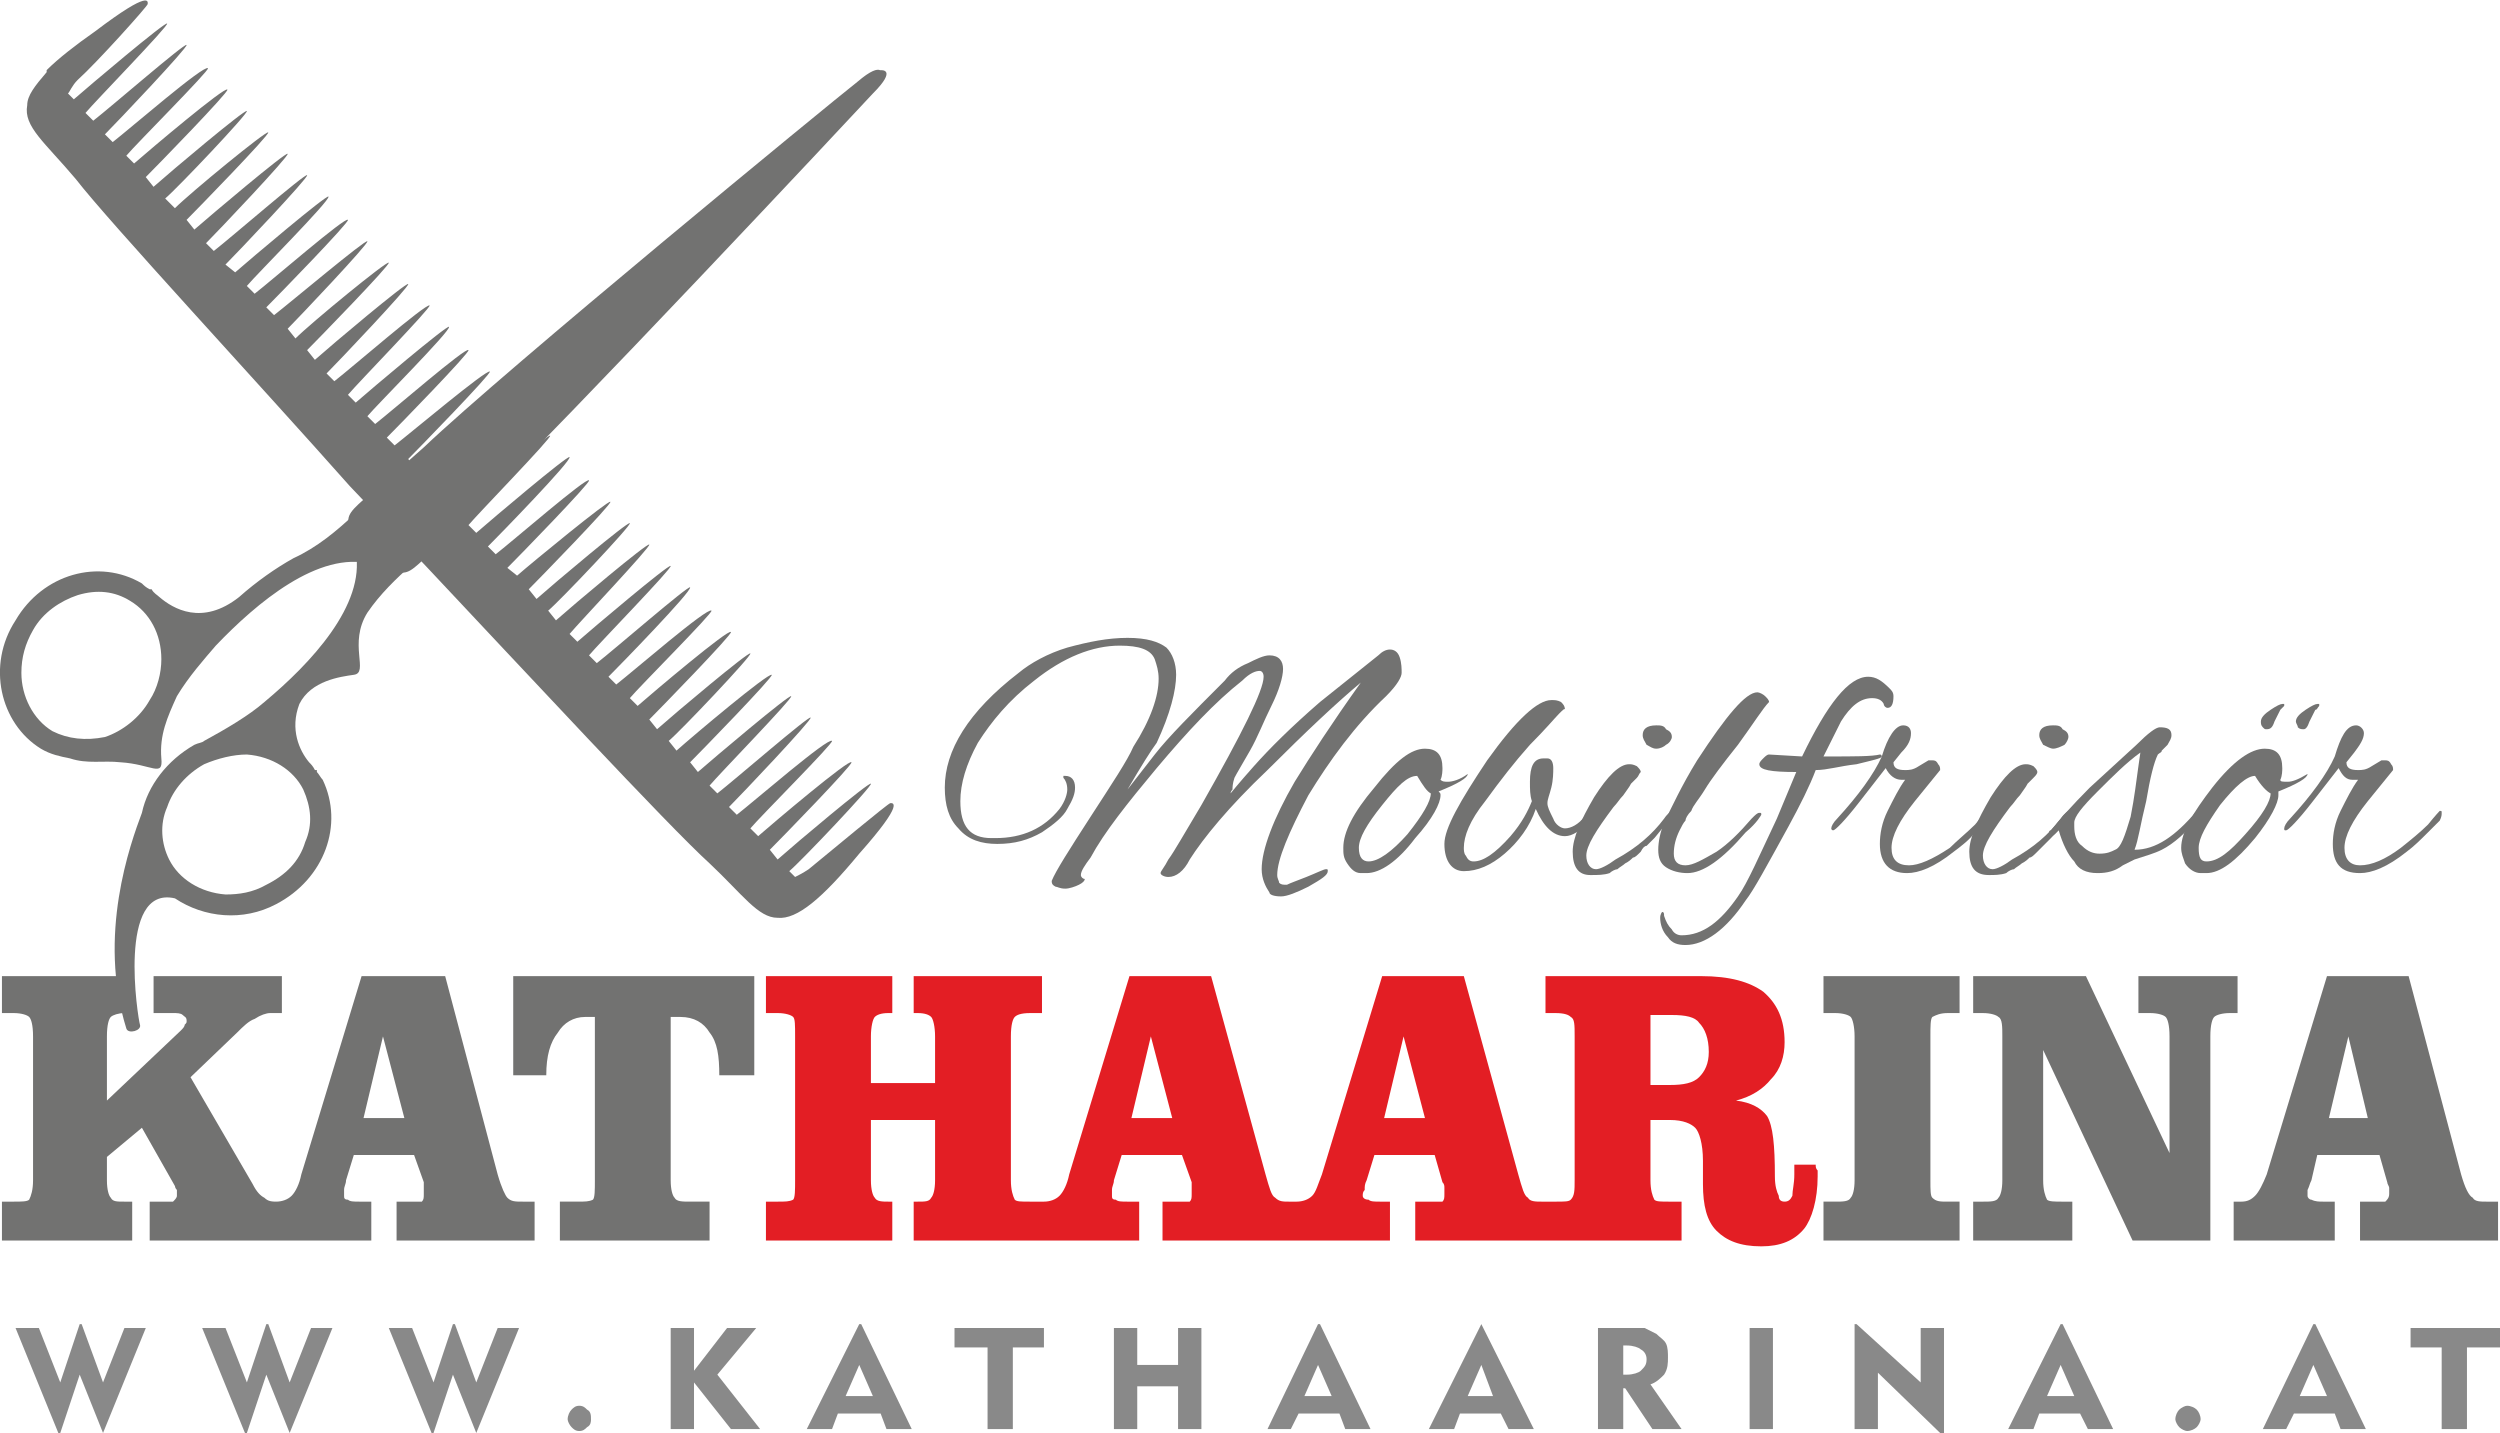
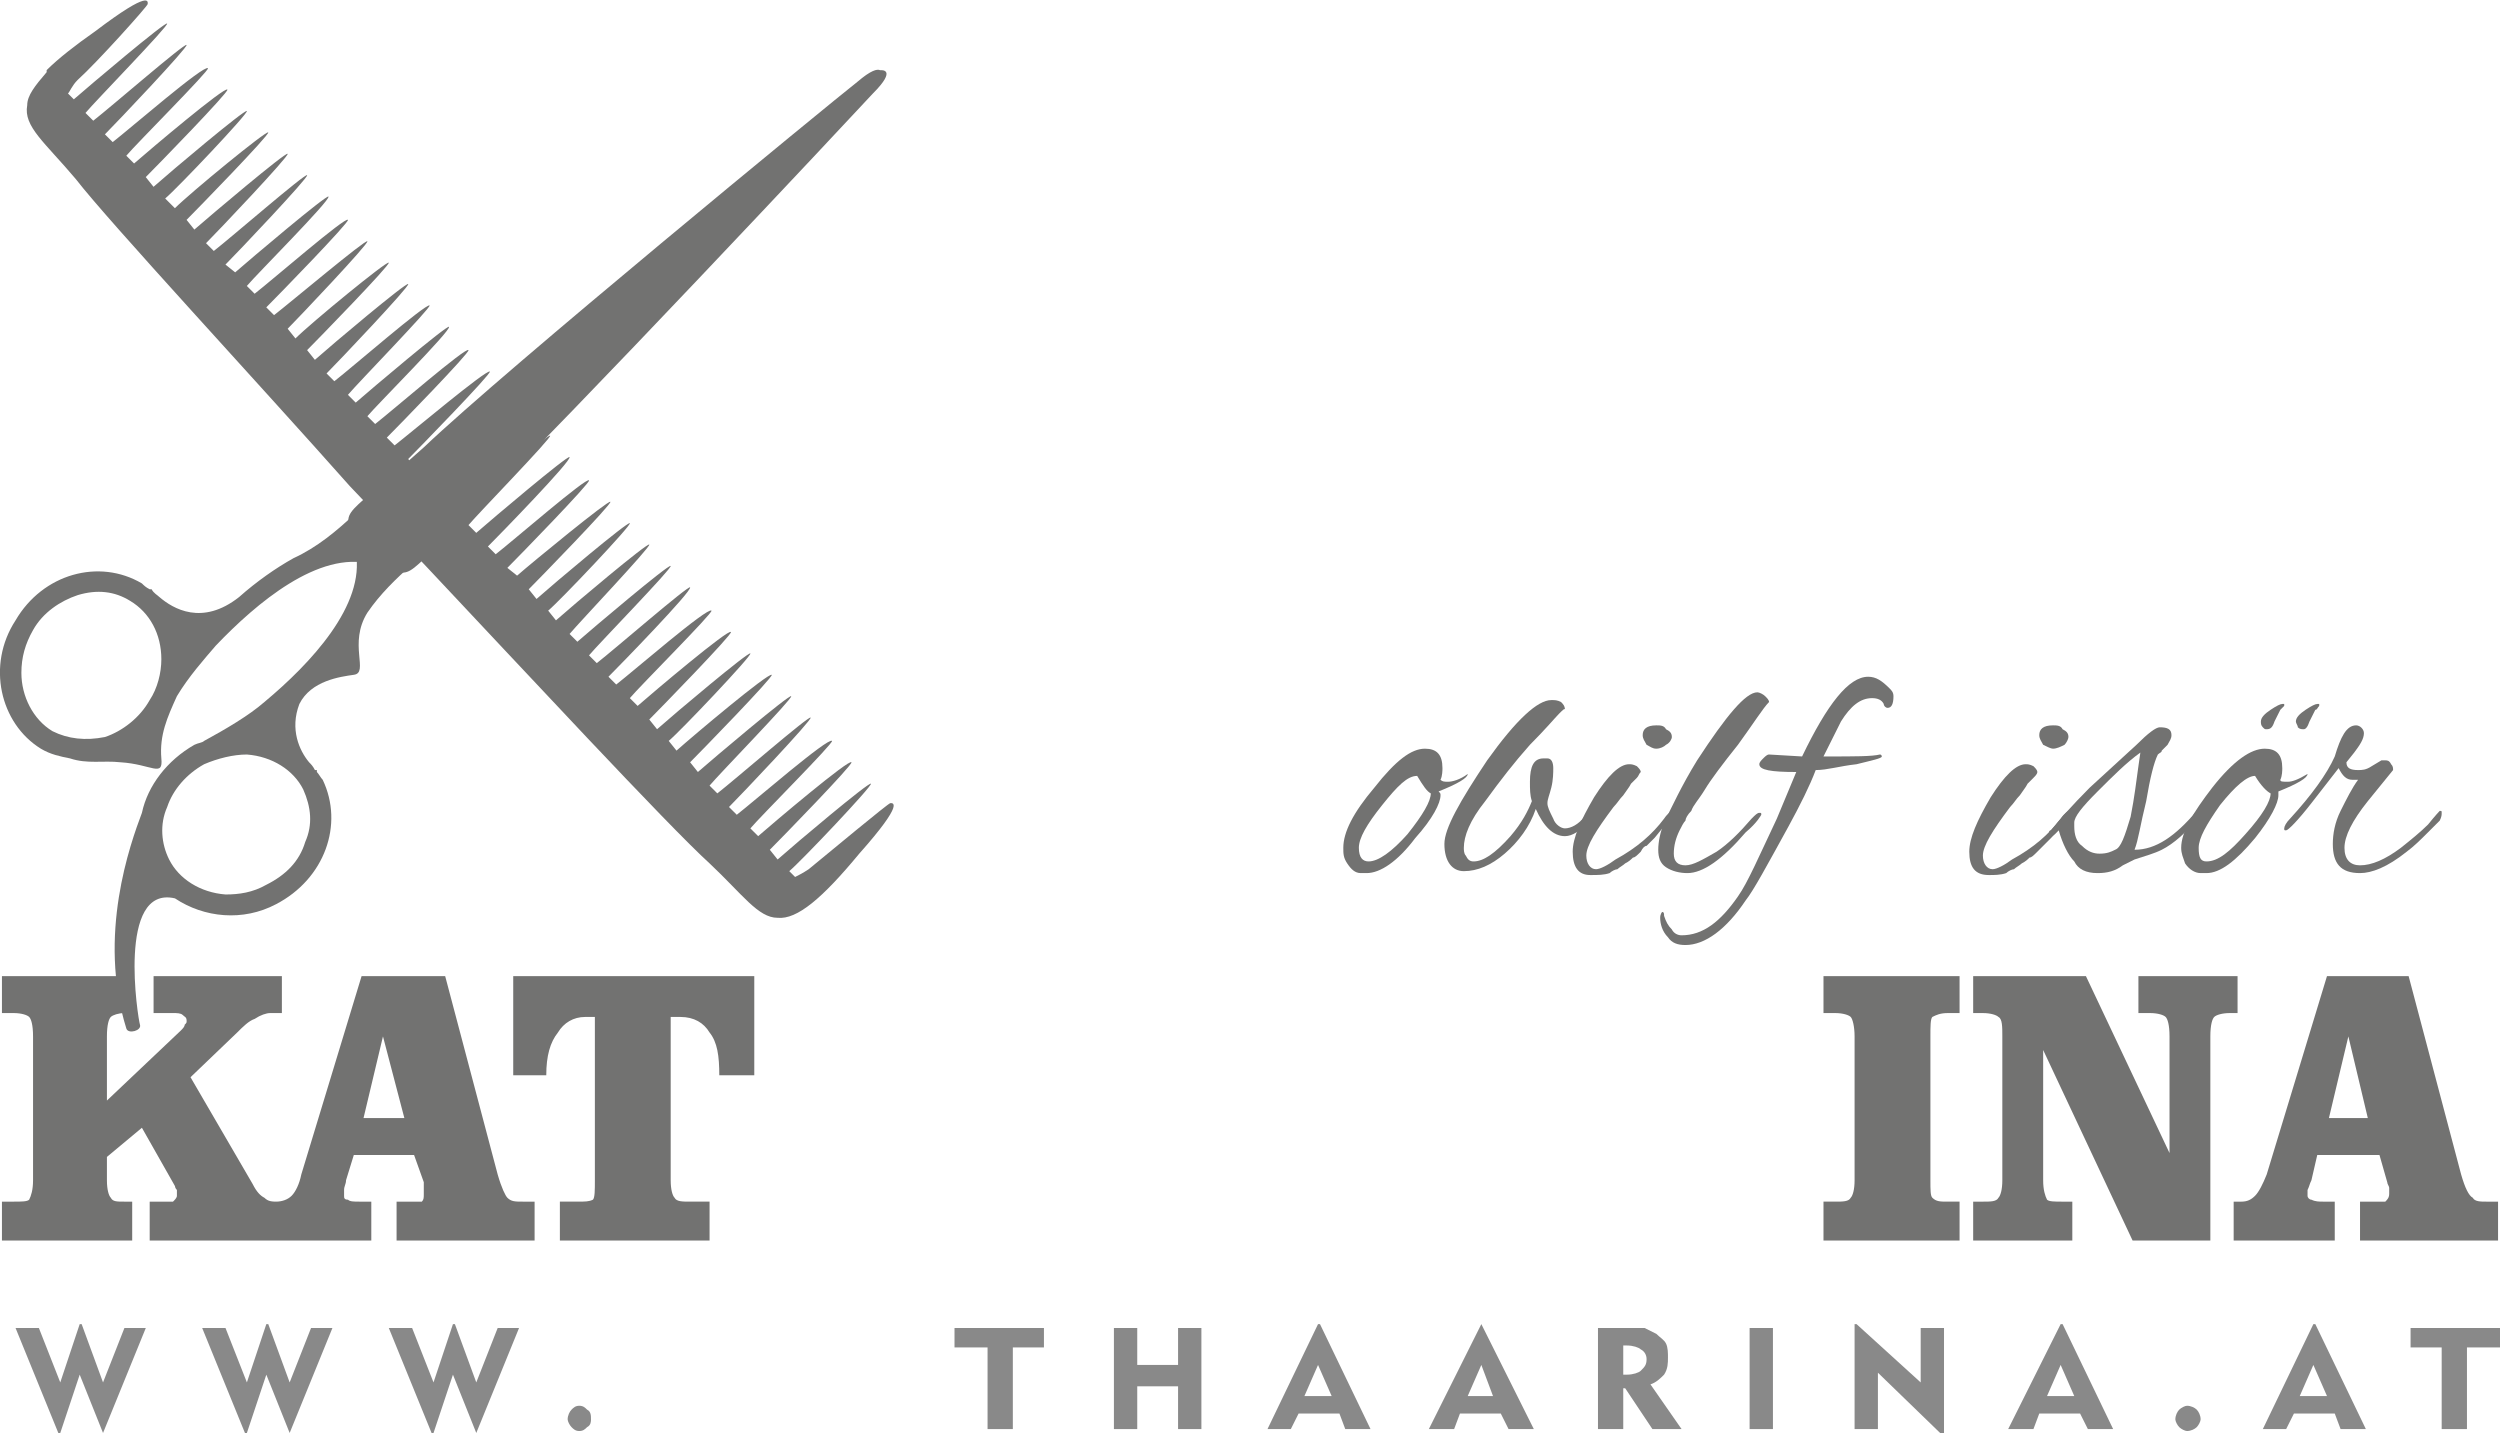
<svg xmlns="http://www.w3.org/2000/svg" xml:space="preserve" width="1310px" height="751px" version="1.1" style="shape-rendering:geometricPrecision; text-rendering:geometricPrecision; image-rendering:optimizeQuality; fill-rule:evenodd; clip-rule:evenodd" viewBox="0 0 1286 737">
  <defs>
    <style type="text/css">
   
    .fil0 {fill:#727271;fill-rule:nonzero}
    .fil2 {fill:#898989;fill-rule:nonzero}
    .fil1 {fill:#E31E24;fill-rule:nonzero}
   
  </style>
  </defs>
  <g id="Ebene_x0020_1">
    <g id="_930142144">
      <path class="fil0" d="M24 36c0,0 0,1 0,1 -6,7 -10,12 -10,17 -2,11 9,19 25,38 17,22 94,105 141,158l39 41c48,51 125,134 146,153 17,16 25,28 35,28 10,1 23,-10 42,-33 24,-27 17,-26 16,-26 -1,0 -31,25 -42,34 -3,2 -5,3 -7,4l-3 -3c6,-5 43,-44 42,-45 -1,-1 -39,31 -48,39l-4 -5c6,-6 43,-44 42,-45 -1,-2 -40,31 -48,38l-4 -4c5,-6 43,-44 42,-45 -2,-2 -40,31 -49,38l-4 -4c6,-6 43,-45 42,-46 -1,-1 -39,32 -48,39l-4 -4c5,-6 43,-45 42,-46 -1,-1 -40,32 -48,39l-4 -5c5,-5 43,-44 42,-45 -2,-1 -40,31 -49,39l-4 -5c6,-5 43,-44 42,-45 -1,-1 -39,31 -48,39l-4 -5c5,-5 43,-44 42,-45 -1,-2 -40,31 -48,38l-4 -4c5,-6 43,-44 42,-45 -2,-2 -40,31 -49,38l-4 -4c6,-6 43,-44 42,-46 -1,-1 -39,32 -48,39l-4 -4c5,-6 43,-45 42,-46 -1,-1 -40,32 -48,39l-4 -4c5,-6 42,-45 41,-46 -1,-1 -39,31 -48,39l-4 -5c6,-5 43,-44 42,-45 -1,-1 -39,31 -48,39l-4 -5c5,-5 43,-44 42,-45 -1,-1 -40,31 -48,38l-5 -4c6,-6 43,-44 42,-45 -1,-2 -39,31 -48,38l-4 -4c6,-6 43,-44 42,-46 -1,-1 -40,32 -48,39l-4 -4c5,-6 43,-45 42,-46 -1,-1 -40,32 -49,39l-4 -4c6,-6 43,-45 42,-46 -1,-1 -39,31 -48,39l-4 -5c6,-5 43,-44 42,-45 -1,-1 -40,31 -48,39l-4 -5c5,-5 43,-44 42,-45 -2,-1 -40,31 -49,38l-4 -4c6,-6 43,-44 42,-45 -1,-2 -39,31 -48,38l-4 -4c5,-6 43,-44 42,-46 -1,-1 -40,32 -48,39l-4 -4c5,-6 43,-45 42,-46 -2,-1 -40,32 -49,39l-4 -4c6,-6 43,-45 42,-46 -1,-1 -39,31 -48,39l-4 -5c5,-5 43,-44 42,-45 -1,-1 -40,31 -48,39l-4 -5c5,-5 42,-44 41,-45 -1,-1 -39,31 -48,38l-4 -4c6,-6 43,-44 42,-45 -1,-2 -39,31 -48,38l-4 -4c5,-6 43,-44 42,-46 -1,-1 -40,32 -48,39l-5 -4c6,-6 43,-45 42,-46 -1,-1 -39,32 -48,39l-4 -4c6,-6 43,-45 42,-46 -1,-1 -40,32 -48,39l-4 -5c5,-5 43,-44 42,-45 -1,-1 -40,31 -48,39l-5 -5c6,-5 43,-44 42,-45 -1,-1 -39,31 -48,39l-4 -5c6,-6 43,-44 42,-45 -1,-2 -40,31 -48,38l-4 -4c5,-6 43,-44 42,-45 -2,-2 -40,31 -49,38l-4 -4c6,-6 43,-45 42,-46 -1,-1 -39,32 -48,39l-4 -4c5,-6 43,-45 42,-46 -1,-1 -40,32 -48,39l-3 -3c1,-1 2,-4 5,-7 10,-9 36,-38 36,-39 0,-1 2,-8 -27,14 -10,7 -19,14 -25,20z" />
      <path class="fil0" d="M105 393c7,-3 15,-5 22,-5 13,1 24,8 29,18 4,9 5,18 1,27 -3,10 -10,17 -20,22 -7,4 -14,5 -21,5 -13,-1 -24,-8 -29,-18 -4,-8 -5,-18 -1,-27 3,-9 10,-17 19,-22zm-33 134c-1,-3 -12,-72 18,-65 15,10 35,12 52,3 25,-13 35,-41 24,-64 -1,-1 -2,-3 -3,-4 0,0 0,0 0,-1 0,0 -1,0 -1,0 -1,-2 -2,-3 -3,-4 -5,-6 -10,-17 -5,-30 6,-12 21,-14 28,-15 8,-1 -3,-16 7,-32 13,-19 33,-32 48,-47 12,-12 7,-20 7,-20l210 -209c0,0 1,-9 -13,3 -14,11 -181,148 -223,188 -48,43 -40,28 -35,54 5,27 -23,57 -47,77 -8,7 -20,14 -31,20 -1,1 -3,1 -5,2 -14,8 -24,21 -27,35 -6,16 -23,63 -8,111 1,3 8,1 7,-2z" />
      <path class="fil0" d="M11 346c0,-8 2,-15 6,-22 5,-9 14,-15 23,-18 10,-3 19,-2 27,3 10,6 16,17 16,30 0,7 -2,15 -6,21 -5,9 -14,16 -23,19 -10,2 -19,1 -27,-3 -10,-6 -16,-18 -16,-30zm442 -310l-223 196c0,0 -7,-5 -19,5 -19,16 -36,39 -60,50 -9,5 -19,12 -28,20 -19,15 -34,6 -41,0 -1,-1 -3,-2 -4,-4 0,0 0,0 -1,0 0,0 0,0 0,0 -2,-1 -3,-2 -4,-3 -22,-13 -51,-5 -65,19 -15,23 -8,53 13,66 5,3 10,4 15,5 9,3 17,1 26,2 16,1 22,8 21,-2 -1,-12 3,-21 8,-32 6,-10 14,-19 20,-26 21,-22 53,-49 80,-42 25,6 10,13 56,-31 42,-40 190,-198 202,-211 13,-13 4,-12 4,-12z" />
      <path class="fil0" d="M206 261c-3,2 -4,5 -2,8 2,3 5,3 8,2 3,-2 3,-6 2,-8 -2,-3 -6,-4 -8,-2z" />
    </g>
    <path class="fil0" d="M1214 638l0 -20 5 0c5,0 7,0 8,0 1,-1 2,-2 2,-4 0,-1 0,-2 0,-3 0,-1 -1,-2 -1,-3l-4 -14 -32 0 -3 13c-1,2 -1,3 -2,5 0,1 0,2 0,3 0,1 1,2 2,2 2,1 4,1 6,1l6 0 0 20 -52 0 0 -20 4 0c3,0 5,-1 7,-3 2,-2 4,-6 6,-11l31 -102 42 0 27 102c2,7 4,11 6,12 1,2 4,2 7,2l6 0 0 20 -71 0zm4 -63l-10 -42 -10 42 20 0zm-145 -73l43 91 0 -60c0,-6 -1,-9 -2,-10 -1,-1 -4,-2 -8,-2l-6 0 0 -19 51 0 0 19 -4 0c-4,0 -7,1 -8,2 -1,1 -2,4 -2,10l0 105 -40 0 -46 -98 0 67c0,5 1,8 2,10 1,1 4,1 8,1l5 0 0 20 -51 0 0 -20 5 0c4,0 7,0 8,-2 1,-1 2,-4 2,-9l0 -74c0,-5 0,-9 -2,-10 -1,-1 -4,-2 -8,-2l-5 0 0 -19 58 0zm-65 0l0 19 -6 0c-4,0 -6,1 -8,2 -1,1 -1,5 -1,10l0 74c0,5 0,8 1,9 2,2 4,2 8,2l6 0 0 20 -70 0 0 -20 6 0c4,0 7,0 8,-2 1,-1 2,-4 2,-9l0 -74c0,-5 -1,-9 -2,-10 -1,-1 -4,-2 -8,-2l-6 0 0 -19 70 0z" />
-     <path class="fil1" d="M849 558l10 0c7,0 12,-1 15,-4 3,-3 5,-7 5,-13 0,-7 -2,-12 -5,-15 -2,-3 -7,-4 -14,-4l-11 0 0 36zm-39 49l0 -74c0,-6 0,-9 -2,-10 -1,-1 -3,-2 -8,-2l-5 0 0 -19 80 0c15,0 25,3 32,8 7,6 11,14 11,26 0,7 -2,14 -7,19 -4,5 -10,9 -18,11 8,1 13,4 16,8 3,5 4,15 4,31 0,5 1,8 2,10 0,2 1,3 3,3 2,0 3,-1 4,-3 0,-3 1,-6 1,-11 0,0 0,-1 0,-2 0,-1 0,-2 0,-3l11 0c0,1 0,2 1,3 0,1 0,2 0,3 0,12 -3,22 -7,27 -5,6 -12,9 -22,9 -11,0 -18,-3 -23,-8 -5,-5 -7,-13 -7,-24l0 -12c0,-9 -2,-15 -4,-17 -2,-2 -6,-4 -13,-4l-10 0 0 31c0,5 1,8 2,10 1,1 3,1 8,1l6 0 0 20 -70 0 0 -20 5 0c5,0 7,0 8,-1 2,-2 2,-5 2,-10zm-82 31l0 -20 6 0c4,0 7,0 8,0 1,-1 1,-2 1,-4 0,-1 0,-2 0,-3 0,-1 0,-2 -1,-3l-4 -14 -31 0 -4 13c-1,2 -1,3 -1,5 -1,1 -1,2 -1,3 0,1 1,2 3,2 1,1 3,1 6,1l5 0 0 20 -52 0 0 -20 4 0c3,0 6,-1 8,-3 2,-2 3,-6 5,-11l31 -102 42 0 28 102c2,7 3,11 5,12 1,2 4,2 7,2l6 0 0 20 -71 0zm5 -63l-11 -42 -10 42 21 0zm-135 63l0 -20 6 0c4,0 7,0 8,0 1,-1 1,-2 1,-4 0,-1 0,-2 0,-3 0,-1 0,-2 0,-3l-5 -14 -31 0 -4 13c0,2 -1,3 -1,5 0,1 0,2 0,3 0,1 0,2 2,2 1,1 3,1 6,1l6 0 0 20 -53 0 0 -20 4 0c3,0 6,-1 8,-3 2,-2 4,-6 5,-11l31 -102 42 0 28 102c2,7 3,11 5,12 2,2 4,2 7,2l7 0 0 20 -72 0zm5 -63l-11 -42 -10 42 21 0zm-144 -73l0 19 -2 0c-4,0 -6,1 -7,2 -1,1 -2,5 -2,10l0 24 33 0 0 -24c0,-5 -1,-9 -2,-10 -1,-1 -3,-2 -7,-2l-2 0 0 -19 66 0 0 19 -6 0c-5,0 -7,1 -8,2 -1,1 -2,4 -2,10l0 74c0,5 1,8 2,10 1,1 3,1 8,1l6 0 0 20 -66 0 0 -20 2 0c4,0 6,0 7,-2 1,-1 2,-4 2,-9l0 -31 -33 0 0 31c0,5 1,8 2,9 1,2 4,2 7,2l2 0 0 20 -65 0 0 -20 6 0c4,0 6,0 8,-1 1,-1 1,-5 1,-10l0 -74c0,-6 0,-9 -1,-10 -1,-1 -4,-2 -8,-2l-6 0 0 -19 65 0z" />
    <path class="fil0" d="M301 523c-6,0 -11,3 -14,8 -4,5 -6,12 -6,22l0 0 -17 0 0 -51 124 0 0 51 -18 0 0 0c0,-10 -1,-17 -5,-22 -3,-5 -8,-8 -15,-8l-5 0 0 84c0,5 1,8 2,9 1,2 4,2 8,2l10 0 0 20 -77 0 0 -20 9 0c4,0 6,0 8,-1 1,-1 1,-5 1,-10l0 -84 -5 0zm-97 115l0 -20 5 0c4,0 7,0 8,0 1,-1 1,-2 1,-4 0,-1 0,-2 0,-3 0,-1 0,-2 0,-3l-5 -14 -31 0 -4 13c0,2 -1,3 -1,5 0,1 0,2 0,3 0,1 0,2 2,2 1,1 3,1 6,1l6 0 0 20 -53 0 0 -20 4 0c3,0 6,-1 8,-3 2,-2 4,-6 5,-11l31 -102 43 0 27 102c2,7 4,11 5,12 2,2 4,2 8,2l6 0 0 20 -71 0zm4 -63l-11 -42 -10 42 21 0zm-143 -73l0 19 -1 0c-3,0 -6,1 -7,2 -1,1 -2,4 -2,10l0 33 38 -36c1,-1 2,-2 2,-3 1,-1 1,-1 1,-2 0,-2 -1,-2 -2,-3 -1,-1 -3,-1 -5,-1l-10 0 0 -19 66 0 0 19 -6 0c-2,0 -5,1 -8,3 -3,1 -6,4 -9,7l-24 23 32 55c2,4 4,6 6,7 2,2 4,2 7,2l7 0 0 20 -73 0 0 -20 6 0c3,0 5,0 6,0 1,-1 2,-2 2,-3 0,-1 0,-2 0,-3 -1,-1 -1,-2 -1,-2l-17 -30 -18 15 0 12c0,5 1,8 2,9 1,2 3,2 7,2l4 0 0 20 -67 0 0 -20 6 0c4,0 7,0 8,-1 1,-2 2,-5 2,-10l0 -74c0,-6 -1,-9 -2,-10 -1,-1 -4,-2 -8,-2l-6 0 0 -19 64 0z" />
-     <path class="fil0" d="M561 441c-3,4 -5,7 -5,9 0,1 1,2 2,2 0,1 -1,2 -3,3 -2,1 -5,2 -7,2 -3,0 -4,-1 -5,-1 -2,-1 -2,-2 -2,-3 2,-5 9,-16 20,-33 11,-17 19,-29 22,-36 9,-14 13,-26 13,-35 0,-4 -1,-7 -2,-10 -2,-5 -8,-7 -18,-7 -14,0 -29,6 -44,18 -13,10 -22,21 -29,32 -6,11 -9,21 -9,30 0,13 5,19 16,19 1,0 1,0 2,0 14,0 25,-5 33,-15 3,-4 4,-8 4,-10 0,-3 -1,-5 -2,-6 0,0 0,0 0,-1 0,0 0,0 1,0 3,0 5,2 5,6 0,3 -1,6 -4,11 -2,4 -7,8 -13,12 -7,4 -14,6 -23,6 -8,0 -15,-2 -20,-8 -5,-5 -7,-12 -7,-21 0,-19 12,-39 38,-59 6,-5 15,-10 25,-13 11,-3 21,-5 31,-5 10,0 16,2 20,5 3,3 5,8 5,14 0,8 -3,20 -10,35 -3,4 -8,12 -15,24l14 -18c7,-9 19,-21 36,-38 3,-4 7,-7 12,-9 4,-2 8,-4 11,-4 5,0 7,3 7,7 0,4 -2,11 -6,19 -4,8 -7,16 -11,23 -4,7 -7,12 -8,14 -1,3 -1,5 -1,6 -1,1 -1,2 -1,2 0,0 4,-5 12,-14 8,-9 19,-20 34,-33l30 -24c2,-2 4,-3 6,-3 2,0 4,1 5,4 1,3 1,6 1,8 0,2 -2,6 -8,12 -16,15 -29,33 -40,51 -10,19 -16,33 -16,41 0,2 1,3 1,4 1,1 2,1 4,1 2,-1 5,-2 10,-4 5,-2 9,-4 10,-4 1,0 1,0 1,1 0,2 -3,4 -10,8 -6,3 -11,5 -14,5 -4,0 -6,-1 -6,-2 -2,-3 -4,-7 -4,-12 0,-10 6,-26 17,-45 8,-13 19,-30 34,-51 -12,10 -28,25 -48,45 -20,19 -33,35 -40,46 -3,6 -7,9 -11,9 -2,0 -4,-1 -4,-2 0,-1 2,-3 4,-7 3,-4 8,-13 17,-28 21,-37 32,-59 32,-66 0,-2 -1,-3 -2,-3 -2,0 -5,1 -9,5 -14,11 -28,26 -44,45 -15,18 -27,33 -34,46z" />
    <path id="1" class="fil0" d="M741 409c0,4 -4,12 -13,22 -9,12 -18,18 -25,18l-3 0c-3,0 -5,-2 -7,-5 -2,-3 -2,-5 -2,-8 0,-8 5,-18 16,-31 11,-14 19,-20 26,-20 6,0 9,3 9,10 0,1 0,4 -1,6 1,1 2,1 4,1 2,0 6,-1 10,-4 0,2 -5,5 -15,9 1,1 1,1 1,2zm-12 -10c-5,0 -10,5 -18,15 -8,10 -12,17 -12,22 0,5 2,7 5,7 5,0 12,-5 20,-14 8,-10 12,-17 12,-21 -2,-1 -4,-4 -7,-9z" />
-     <path id="2" class="fil0" d="M787 402c0,-8 2,-12 7,-12 1,0 1,0 2,0 2,0 3,2 3,5 0,2 0,6 -1,10 -1,4 -2,6 -2,8 0,2 1,4 3,8 1,3 4,5 6,5 3,0 7,-2 10,-6 1,-1 2,-2 2,-2 1,0 1,1 1,1 0,1 0,2 -1,4 -4,4 -8,7 -12,7 -6,0 -11,-5 -15,-14 -3,9 -9,17 -16,23 -7,6 -14,9 -21,9 -6,0 -10,-5 -10,-14 0,-8 8,-22 22,-43 15,-21 26,-31 33,-31 2,0 3,0 5,1 1,1 2,2 2,4 0,-1 -1,0 -3,2 -2,2 -7,8 -15,16 -8,9 -15,18 -23,29 -8,10 -11,18 -11,24 0,1 0,3 1,4 1,2 2,3 4,3 5,0 11,-4 19,-13 6,-7 9,-13 11,-18 -1,-3 -1,-6 -1,-10z" />
+     <path id="2" class="fil0" d="M787 402c0,-8 2,-12 7,-12 1,0 1,0 2,0 2,0 3,2 3,5 0,2 0,6 -1,10 -1,4 -2,6 -2,8 0,2 1,4 3,8 1,3 4,5 6,5 3,0 7,-2 10,-6 1,-1 2,-2 2,-2 1,0 1,1 1,1 0,1 0,2 -1,4 -4,4 -8,7 -12,7 -6,0 -11,-5 -15,-14 -3,9 -9,17 -16,23 -7,6 -14,9 -21,9 -6,0 -10,-5 -10,-14 0,-8 8,-22 22,-43 15,-21 26,-31 33,-31 2,0 3,0 5,1 1,1 2,2 2,4 0,-1 -1,0 -3,2 -2,2 -7,8 -15,16 -8,9 -15,18 -23,29 -8,10 -11,18 -11,24 0,1 0,3 1,4 1,2 2,3 4,3 5,0 11,-4 19,-13 6,-7 9,-13 11,-18 -1,-3 -1,-6 -1,-10" />
    <path id="3" class="fil0" d="M852 373c2,0 4,0 5,2 2,1 3,2 3,4 0,1 -1,3 -3,4 -1,1 -3,2 -5,2 -2,0 -3,-1 -5,-2 -1,-2 -2,-3 -2,-5 0,-3 2,-5 7,-5zm-34 77c-6,0 -9,-4 -9,-12 0,-7 4,-16 11,-28 7,-11 13,-17 18,-17 1,0 2,0 4,1 1,1 2,2 2,3 -1,1 -1,2 -2,3 -1,1 -2,2 -3,3 -1,2 -2,3 -4,6 -2,2 -3,4 -5,6 -9,12 -14,20 -14,25 0,4 2,7 5,7 2,0 6,-2 10,-5 11,-6 19,-13 25,-21 2,-3 4,-4 4,-4 1,0 2,0 2,1 0,1 -2,3 -5,6 -3,3 -5,6 -6,7 -2,2 -3,3 -4,4 -1,0 -2,1 -3,3 -2,2 -3,3 -4,3 -1,1 -2,2 -4,3 -1,1 -3,2 -4,3 -1,0 -3,1 -4,2 -3,1 -6,1 -10,1z" />
    <path id="4" class="fil0" d="M861 439c0,4 2,6 6,6 4,0 9,-3 16,-7 6,-4 12,-10 18,-17 2,-2 3,-3 4,-3 1,0 1,0 1,1 0,0 -2,4 -8,9 -12,14 -22,21 -30,21 -4,0 -8,-1 -11,-3 -3,-2 -4,-5 -4,-9 0,-4 1,-9 3,-14 4,-8 9,-19 17,-32 15,-23 25,-35 31,-35 1,0 3,1 4,2 1,1 2,2 2,3 -3,3 -8,11 -16,22 -8,10 -14,18 -17,23 -3,5 -6,8 -7,11 -2,2 -3,4 -3,5 -1,1 -2,3 -3,5 -2,4 -3,8 -3,12z" />
    <path id="5" class="fil0" d="M974 358c0,4 -1,6 -3,6 -1,0 -2,-1 -2,-2 -1,-2 -3,-3 -6,-3 -6,0 -11,4 -16,12 -1,2 -4,8 -9,18l2 0c14,0 23,0 27,-1 1,0 1,1 1,1 0,1 -5,2 -13,4 -9,1 -15,3 -21,3 -3,8 -8,18 -14,29 -11,20 -18,33 -22,38 -10,15 -21,23 -31,23 -4,0 -7,-1 -9,-4 -3,-3 -4,-7 -4,-10 0,-2 1,-3 1,-3 1,0 1,1 1,2 1,3 2,5 4,7 1,2 3,3 5,3 11,0 20,-7 29,-20 5,-7 11,-21 20,-40l10 -24c-13,0 -19,-1 -19,-4 0,-1 1,-2 2,-3 1,-1 2,-2 3,-2l17 1c13,-27 24,-41 34,-41 4,0 7,2 11,6 1,1 2,2 2,4z" />
-     <path id="6" class="fil0" d="M981 449c-9,0 -14,-5 -14,-15 0,-5 1,-11 4,-17 3,-6 6,-12 9,-16 -1,0 -1,0 -2,0 -3,0 -6,-2 -8,-6l-14 18c-7,9 -12,14 -13,14 0,0 -1,0 -1,-1 0,-1 1,-3 3,-5 11,-12 19,-23 23,-32 3,-10 7,-16 11,-16 3,0 4,2 4,4 0,3 -1,6 -5,10l-4 5c0,3 2,4 6,4 2,0 4,0 7,-2l5 -3c0,0 1,0 2,0 1,0 2,0 3,2 1,1 1,2 1,3l-13 16c-8,10 -12,18 -12,24 0,6 3,9 9,9 5,0 12,-3 21,-9 4,-4 9,-8 13,-12 4,-5 6,-7 6,-7 1,0 2,0 2,1 0,1 -1,2 -2,4l-6 6c-3,4 -7,7 -11,10 -10,8 -18,11 -24,11z" />
    <path id="7" class="fil0" d="M1056 373c2,0 4,0 5,2 2,1 3,2 3,4 0,1 -1,3 -2,4 -2,1 -4,2 -6,2 -1,0 -3,-1 -5,-2 -1,-2 -2,-3 -2,-5 0,-3 2,-5 7,-5zm-33 77c-7,0 -10,-4 -10,-12 0,-7 4,-16 11,-28 7,-11 13,-17 18,-17 1,0 2,0 4,1 1,1 2,2 2,3 0,1 -1,2 -2,3 -1,1 -2,2 -3,3 -1,2 -2,3 -4,6 -2,2 -3,4 -5,6 -9,12 -14,20 -14,25 0,4 2,7 5,7 2,0 6,-2 10,-5 11,-6 19,-13 25,-21 2,-3 4,-4 4,-4 1,0 2,0 2,1 0,1 -2,3 -5,6 -2,3 -5,6 -6,7 -2,2 -3,3 -4,4 0,0 -1,1 -3,3 -2,2 -3,3 -4,3 -1,1 -2,2 -4,3 -1,1 -3,2 -4,3 -1,0 -3,1 -4,2 -3,1 -6,1 -9,1z" />
    <path id="8" class="fil0" d="M1092 445c-4,3 -8,4 -13,4 -6,0 -10,-2 -12,-6 -3,-3 -6,-9 -8,-16 -2,2 -3,3 -4,3 -1,0 -1,0 -1,-1 0,-1 0,-2 1,-2 4,-5 11,-13 20,-22l24 -22c6,-6 10,-9 12,-9 4,0 6,1 6,4 0,2 -1,3 -2,5 -1,1 -2,2 -3,3 0,1 -1,1 -2,2 -2,4 -4,12 -6,24 -3,12 -4,20 -6,25 11,0 21,-7 32,-20 1,-1 2,-2 3,-2 0,0 1,0 1,1 0,1 -1,2 -2,3 -7,9 -14,15 -20,18 -4,2 -8,3 -14,5l-6 3zm-25 -20c0,4 1,8 4,10 3,3 6,4 9,4 4,0 6,-1 8,-2 3,-1 5,-7 8,-17 2,-10 3,-19 4,-26l1 -7c-7,5 -14,12 -22,20 -8,8 -12,13 -12,16 0,1 0,1 0,2z" />
    <path id="9" class="fil0" d="M1172 409c0,4 -4,12 -12,22 -10,12 -18,18 -25,18l-3 0c-3,0 -6,-2 -8,-5 -1,-3 -2,-5 -2,-8 0,-8 6,-18 16,-31 11,-14 20,-20 27,-20 6,0 9,3 9,10 0,1 0,4 -1,6 0,1 1,1 4,1 2,0 5,-1 10,-4 0,2 -5,5 -15,9 0,1 0,1 0,2zm-12 -10c-4,0 -10,5 -18,15 -7,10 -11,17 -11,22 0,5 1,7 4,7 6,0 12,-5 20,-14 9,-10 13,-17 13,-21 -2,-1 -5,-4 -8,-9zm25 -24c-1,0 -2,0 -3,-1 0,-1 -1,-2 -1,-3 0,-2 2,-4 5,-6 3,-2 5,-3 6,-3 0,0 1,0 1,0l0 0c0,0 0,1 0,1 -1,1 -1,2 -2,2l-3 6c-1,3 -2,4 -3,4zm-19 0c-1,0 -1,0 -2,-1 -1,-1 -1,-2 -1,-3 0,-2 2,-4 5,-6 3,-2 5,-3 6,-3 0,0 1,0 1,0l0 1 -2 2 -3 6c-1,3 -2,4 -4,4z" />
    <path id="10" class="fil0" d="M1214 449c-10,0 -14,-5 -14,-15 0,-5 1,-11 4,-17 3,-6 6,-12 9,-16 -1,0 -2,0 -3,0 -3,0 -5,-2 -7,-6l-14 18c-7,9 -12,14 -13,14 -1,0 -1,0 -1,-1 0,-1 1,-3 3,-5 11,-12 19,-23 23,-32 3,-10 6,-16 11,-16 2,0 4,2 4,4 0,3 -2,6 -5,10l-4 5c0,3 2,4 6,4 2,0 4,0 7,-2l5 -3c0,0 1,0 2,0 1,0 2,0 3,2 1,1 1,2 1,3l-13 16c-8,10 -12,18 -12,24 0,6 3,9 8,9 6,0 13,-3 21,-9 5,-4 10,-8 14,-12 4,-5 6,-7 6,-7 1,0 1,0 1,1 0,1 0,2 -1,4l-6 6c-4,4 -7,7 -11,10 -10,8 -18,11 -24,11z" />
    <polygon class="fil2" points="30,737 8,683 20,683 31,711 41,681 42,681 53,711 64,683 75,683 53,737 53,737 41,707 31,737 " />
    <polygon id="1" class="fil2" points="126,737 104,683 116,683 127,711 137,681 138,681 149,711 160,683 171,683 149,737 149,737 137,707 127,737 " />
    <polygon id="2" class="fil2" points="222,737 200,683 212,683 223,711 233,681 234,681 245,711 256,683 267,683 245,737 245,737 233,707 223,737 " />
    <path id="3" class="fil2" d="M292 730c0,-2 1,-4 2,-5 1,-1 2,-2 4,-2 2,0 3,1 4,2 2,1 2,3 2,5 0,1 0,3 -2,4 -1,1 -2,2 -4,2 -2,0 -3,-1 -4,-2 -1,-1 -2,-3 -2,-4z" />
-     <polygon id="4" class="fil2" points="345,735 345,683 357,683 357,705 374,683 389,683 369,707 391,735 376,735 357,711 357,735 " />
-     <path id="5" class="fil2" d="M435 718l14 0 -7 -16 -7 16zm-20 17l27 -54 1 0 26 54 -13 0 -3 -8 -22 0 -3 8 -13 0z" />
    <polygon id="6" class="fil2" points="508,735 508,693 491,693 491,683 537,683 537,693 521,693 521,735 " />
    <polygon id="7" class="fil2" points="573,735 573,683 585,683 585,702 606,702 606,683 618,683 618,735 606,735 606,713 585,713 585,735 " />
    <path id="8" class="fil2" d="M671 718l14 0 -7 -16 -7 16zm-19 17l26 -54 1 0 26 54 -13 0 -3 -8 -21 0 -4 8 -12 0z" />
    <path id="9" class="fil2" d="M755 718l13 0 -6 -16 -7 16zm-20 17l27 -54 0 0 27 54 -13 0 -4 -8 -21 0 -3 8 -13 0z" />
    <path id="10" class="fil2" d="M837 692l-2 0 0 15 2 0c3,0 6,-1 7,-2 2,-2 3,-3 3,-6 0,-2 -1,-4 -3,-5 -1,-1 -4,-2 -7,-2zm-15 43l0 -52 14 0c4,0 8,0 10,0 2,1 4,2 6,3 2,2 4,3 5,5 1,2 1,5 1,7 0,3 0,6 -2,9 -2,2 -4,4 -7,5l16 23 -15 0 -14 -21 -1 0 0 21 -13 0z" />
    <polygon id="11" class="fil2" points="900,735 900,683 912,683 912,735 " />
    <polygon id="12" class="fil2" points="954,735 954,681 955,681 988,711 988,683 1000,683 1000,737 998,737 966,706 966,735 " />
    <path id="13" class="fil2" d="M1053 718l14 0 -7 -16 -7 16zm-20 17l27 -54 1 0 26 54 -13 0 -4 -8 -21 0 -3 8 -13 0z" />
    <path id="14" class="fil2" d="M1119 730c0,-2 1,-4 2,-5 1,-1 3,-2 4,-2 2,0 4,1 5,2 1,1 2,3 2,5 0,1 -1,3 -2,4 -1,1 -3,2 -5,2 -1,0 -3,-1 -4,-2 -1,-1 -2,-3 -2,-4z" />
    <path id="15" class="fil2" d="M1183 718l14 0 -7 -16 -7 16zm-19 17l26 -54 1 0 26 54 -13 0 -3 -8 -21 0 -4 8 -12 0z" />
    <polygon id="16" class="fil2" points="1256,735 1256,693 1240,693 1240,683 1286,683 1286,693 1269,693 1269,735 " />
  </g>
</svg>